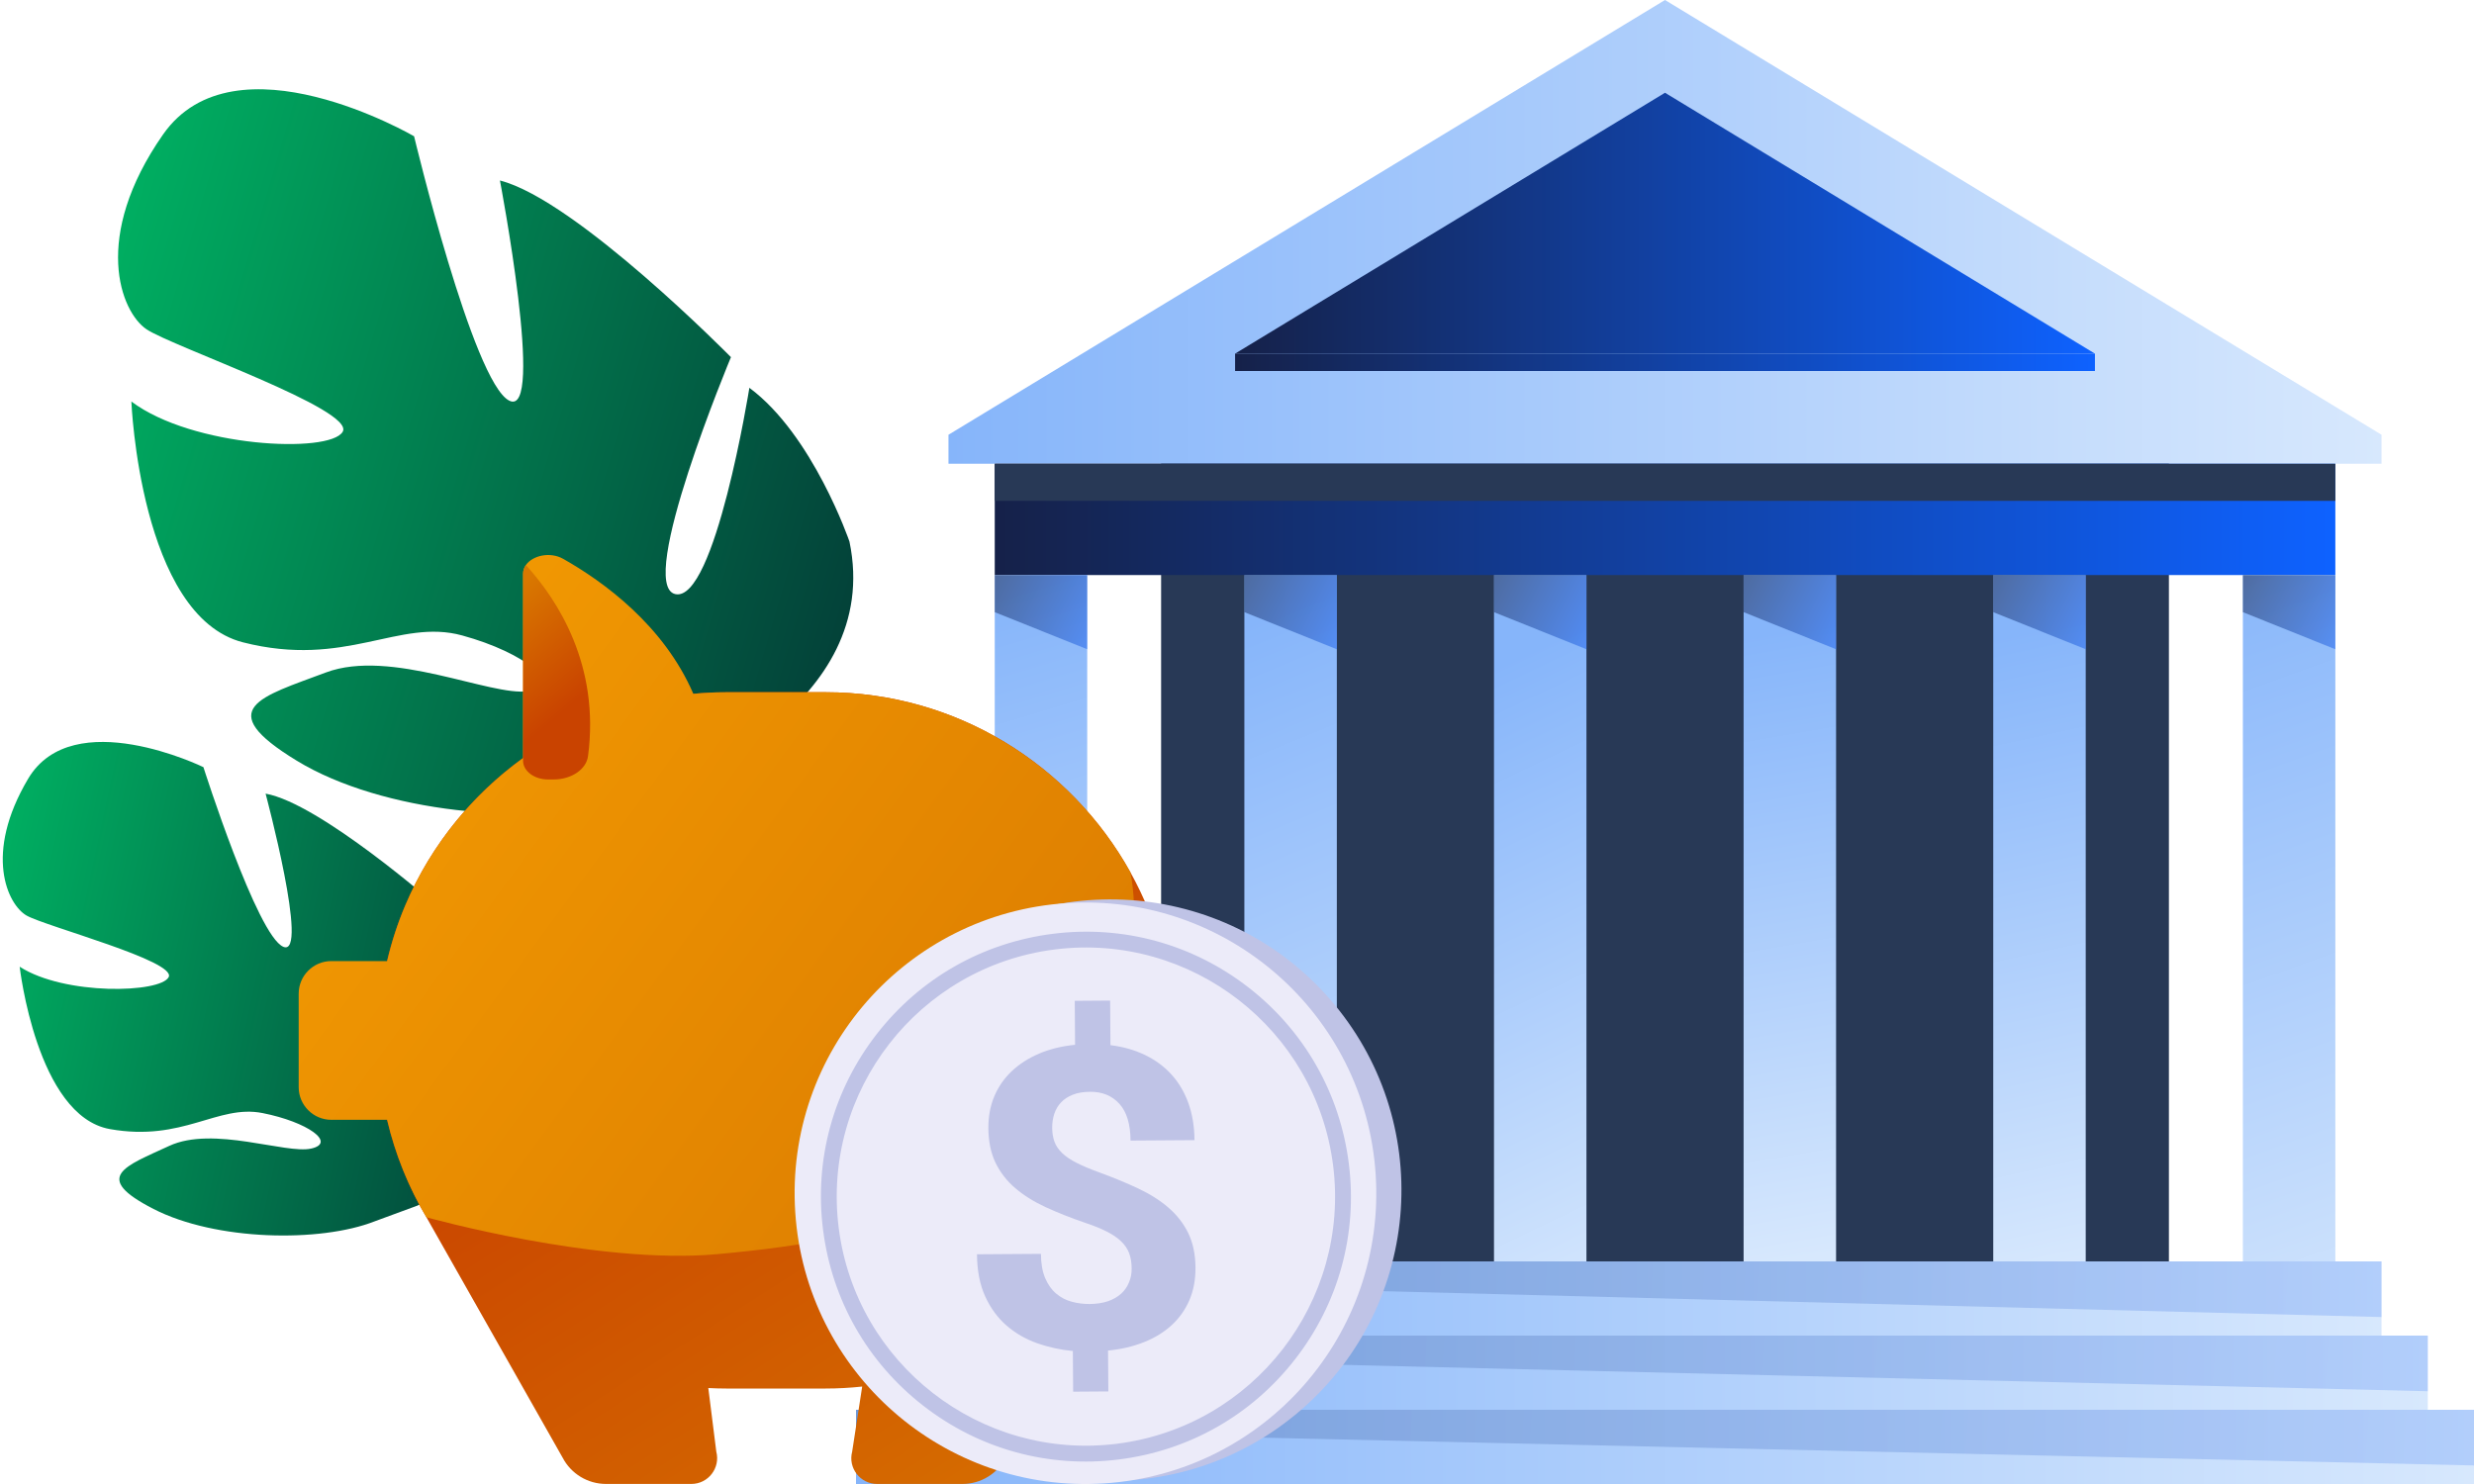
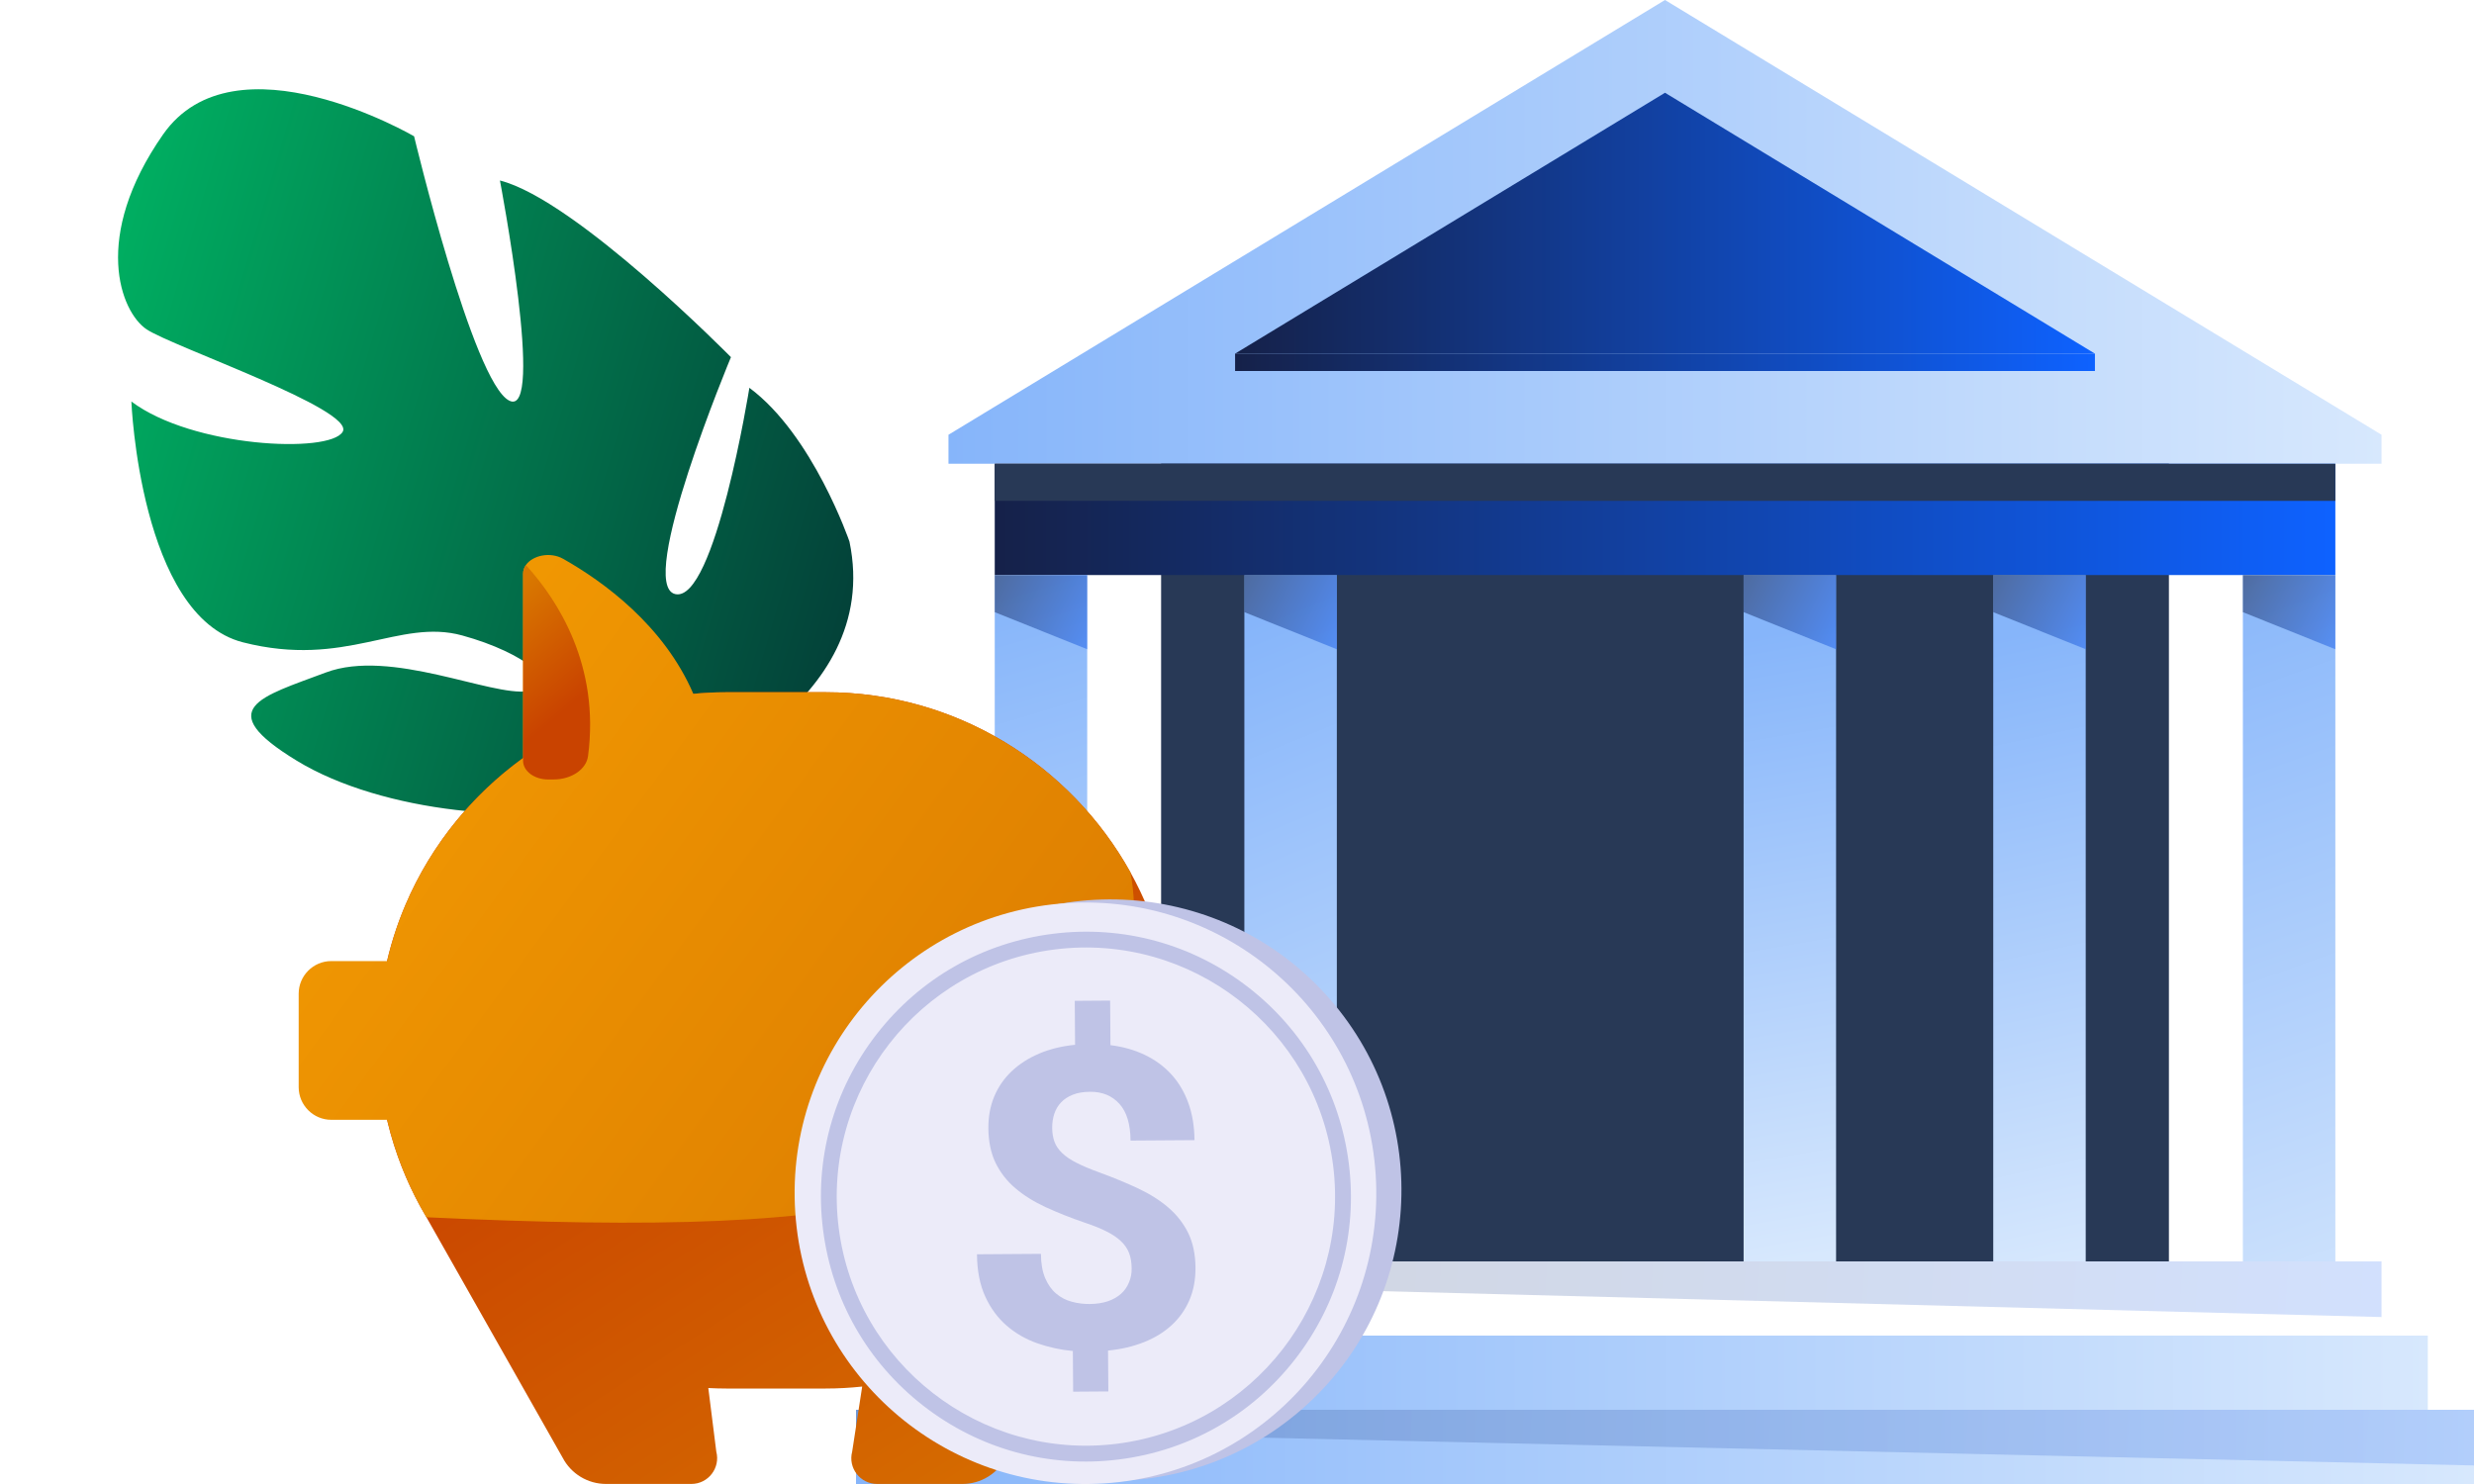
<svg xmlns="http://www.w3.org/2000/svg" width="250" height="150" viewBox="0 0 250 150" fill="none">
  <rect x="0" y="0" width="250" height="150" fill="#808080" stroke="none" />
  <g clip-path="url(#clip0)">
    <rect width="250" height="150" fill="white" />
    <path d="M250 0H0V150H250V0Z" fill="white" />
-     <path d="M53.356 103.887C53.356 103.887 50.225 96.543 45.506 93.562C45.506 93.562 44.188 108.919 41.344 108.494C38.5 108.075 44.044 91.487 44.044 91.487C44.044 91.487 32.3 81.187 26.838 80.219C26.838 80.219 31.281 96.806 28.631 95.7C25.981 94.594 20.556 77.543 20.556 77.543C20.556 77.543 7.369 71.094 2.844 78.712C-1.681 86.331 0.775 91.45 2.688 92.543C4.606 93.631 17.869 97.144 17.044 98.762C16.225 100.381 6.531 100.644 1.988 97.712C1.988 97.712 3.7 112.8 11.1 114.125C18.5 115.444 21.975 111.606 26.531 112.506C31.088 113.406 34.019 115.519 31.45 116.094C28.881 116.675 21.556 113.762 17.1 115.825C12.644 117.887 9.2 118.962 15.513 122.2C21.825 125.437 32.369 125.606 37.863 123.45C37.881 123.444 42.206 121.85 42.206 121.85C42.206 121.85 56.638 115.344 53.356 103.887Z" fill="url(#paint0_linear)" />
    <path d="M85.838 54.738C85.838 54.738 82.138 43.944 75.725 39.2C75.725 39.2 72.244 60.944 68.238 60.05C64.231 59.15 73.863 36.1 73.863 36.1C73.863 36.1 58.206 20.194 50.519 18.244C50.519 18.244 55.119 42.35 51.456 40.494C47.794 38.638 41.844 13.775 41.844 13.775C41.844 13.775 23.725 3.207 16.475 13.594C9.231 23.975 12.194 31.538 14.813 33.288C17.431 35.038 35.969 41.425 34.625 43.65C33.288 45.875 19.45 45.232 13.275 40.582C13.275 40.582 14.144 62.269 24.55 64.925C34.956 67.582 40.313 62.469 46.713 64.232C53.113 65.988 57.063 69.3 53.35 69.863C49.631 70.419 39.494 65.507 32.925 67.975C26.356 70.444 21.338 71.619 29.994 76.894C38.65 82.169 53.663 83.513 61.713 81.007C61.738 81 67.356 82.182 64.194 108.869C62.975 119.157 62.675 121.744 62.675 121.744L66.319 122.238C76.638 94.319 68.069 79.175 68.069 79.175C68.069 79.175 89.319 71.407 85.838 54.738Z" fill="url(#paint1_linear)" />
    <path d="M219.17 33.75H117.332V127.5H219.17V33.75Z" fill="#283956" />
    <path d="M168.25 0L95.844 43.944V46.875H240.656V43.944L168.25 0Z" fill="url(#paint2_linear)" />
    <path d="M168.25 9.375L211.694 35.744H124.807L168.25 9.375Z" fill="url(#paint3_linear)" />
    <path d="M211.694 35.744H124.807V37.5H211.694V35.744Z" fill="url(#paint4_linear)" />
    <path d="M235.988 46.875H100.52V58.125H235.988V46.875Z" fill="url(#paint5_linear)" />
-     <path d="M240.656 127.5H95.844V135H240.656V127.5Z" fill="url(#paint6_linear)" />
    <path d="M245.332 135H91.176V142.5H245.332V135Z" fill="url(#paint7_linear)" />
    <path d="M250 142.5H86.5V150H250V142.5Z" fill="url(#paint8_linear)" />
    <path opacity="0.2" d="M95.844 127.5H240.656V133.125L95.844 129.375V127.5Z" fill="url(#paint9_linear)" />
-     <path opacity="0.2" d="M91.176 135H245.332V140.625L91.176 136.875V135Z" fill="url(#paint10_linear)" />
    <path opacity="0.2" d="M86.5 142.5H250V148.125L86.5 144.375V142.5Z" fill="url(#paint11_linear)" />
    <path d="M109.863 58.125H100.52V127.5H109.863V58.125Z" fill="url(#paint12_linear)" />
    <path opacity="0.5" d="M100.52 58.125H109.863V65.625L100.52 61.875V58.125Z" fill="url(#paint13_linear)" />
    <path d="M135.088 58.125H125.744V127.5H135.088V58.125Z" fill="url(#paint14_linear)" />
    <path opacity="0.5" d="M125.744 58.125H135.088V65.625L125.744 61.875V58.125Z" fill="url(#paint15_linear)" />
-     <path d="M160.312 58.125H150.969V127.5H160.312V58.125Z" fill="url(#paint16_linear)" />
-     <path opacity="0.5" d="M150.969 58.125H160.312V65.625L150.969 61.875V58.125Z" fill="url(#paint17_linear)" />
    <path d="M185.537 58.125H176.193V127.5H185.537V58.125Z" fill="url(#paint18_linear)" />
    <path opacity="0.5" d="M176.193 58.125H185.537V65.625L176.193 61.875V58.125Z" fill="url(#paint19_linear)" />
    <path d="M210.764 58.125H201.42V127.5H210.764V58.125Z" fill="url(#paint20_linear)" />
    <path opacity="0.5" d="M201.42 58.125H210.764V65.625L201.42 61.875V58.125Z" fill="url(#paint21_linear)" />
    <path d="M235.988 58.125H226.645V127.5H235.988V58.125Z" fill="url(#paint22_linear)" />
    <path opacity="0.5" d="M226.645 58.125H235.988V65.625L226.645 61.875V58.125Z" fill="url(#paint23_linear)" />
    <path d="M235.988 46.875H100.52V50.625H235.988V46.875Z" fill="#283956" />
    <path d="M118.632 105.162C118.632 99.006 117.032 93.206 114.225 88.162C108.207 77.338 96.644 69.969 83.438 69.969H73.375C58.857 69.969 46.319 78.875 40.957 91.5C39.169 95.706 38.182 100.325 38.182 105.162C38.182 111.675 39.975 117.788 43.088 123.031L56.844 147.319C57.694 148.963 59.388 149.994 61.238 149.994H69.863C71.569 149.994 72.813 148.375 72.382 146.725L71.575 140.3C72.175 140.331 72.769 140.35 73.375 140.35H83.438C84.682 140.35 85.913 140.281 87.125 140.15L86.113 146.725C85.675 148.375 86.919 149.994 88.632 149.994H97.257C99.107 149.994 100.8 148.963 101.65 147.319L115.057 120.575H115.05C115.332 120 115.607 119.419 115.857 118.825C117.644 114.619 118.632 110 118.632 105.162Z" fill="url(#paint24_linear)" />
-     <path d="M114.225 88.163C108.207 77.338 96.644 69.969 83.438 69.969H73.375C72.257 69.969 71.157 70.025 70.063 70.132C67.082 63.213 60.988 58.794 56.913 56.488C55.588 55.738 53.807 56.144 53.132 57.125C52.957 57.382 52.857 57.675 52.857 57.994V76.619C47.65 80.382 43.5 85.519 40.957 91.5C40.188 93.306 39.575 95.2 39.119 97.144H33.475C31.663 97.144 30.182 98.625 30.182 100.438V105.706V109.894C30.182 111.706 31.663 113.188 33.475 113.188H39.119C39.944 116.7 41.288 120.013 43.088 123.038C43.088 123.038 60.332 127.869 72.469 126.769C89.532 125.213 106.232 121.525 113.332 101.1C114.4 98.025 115.057 92.219 114.225 88.163Z" fill="url(#paint25_linear)" />
+     <path d="M114.225 88.163C108.207 77.338 96.644 69.969 83.438 69.969H73.375C72.257 69.969 71.157 70.025 70.063 70.132C67.082 63.213 60.988 58.794 56.913 56.488C55.588 55.738 53.807 56.144 53.132 57.125C52.957 57.382 52.857 57.675 52.857 57.994V76.619C47.65 80.382 43.5 85.519 40.957 91.5C40.188 93.306 39.575 95.2 39.119 97.144H33.475C31.663 97.144 30.182 98.625 30.182 100.438V105.706V109.894C30.182 111.706 31.663 113.188 33.475 113.188H39.119C39.944 116.7 41.288 120.013 43.088 123.038C89.532 125.213 106.232 121.525 113.332 101.1C114.4 98.025 115.057 92.219 114.225 88.163Z" fill="url(#paint25_linear)" />
    <path d="M55.945 78.787H55.382C53.989 78.787 52.857 77.938 52.857 76.894V57.994C52.857 57.669 52.957 57.375 53.132 57.125C53.189 57.175 53.251 57.231 53.301 57.294C56.307 60.644 60.645 67.219 59.42 76.431C59.245 77.763 57.745 78.787 55.945 78.787Z" fill="url(#paint26_linear)" />
    <path d="M131.585 142.411C143.798 131.722 145.034 113.156 134.345 100.942C123.655 88.729 105.089 87.494 92.876 98.183C80.662 108.872 79.427 127.438 90.116 139.652C100.806 151.865 119.372 153.1 131.585 142.411Z" fill="#BFC3E6" />
    <path d="M111.599 149.938C127.795 148.882 140.069 134.895 139.012 118.699C137.955 102.503 123.969 90.23 107.773 91.287C91.577 92.343 79.304 106.329 80.36 122.525C81.417 138.722 95.403 150.995 111.599 149.938Z" fill="#ECEBF9" />
    <path d="M113.075 147.519C105.982 148.412 98.963 146.487 93.313 142.1C87.663 137.712 84.063 131.394 83.169 124.294C82.275 117.2 84.2 110.181 88.588 104.531C92.975 98.881 99.3 95.281 106.394 94.387C113.488 93.494 120.507 95.419 126.157 99.806C131.807 104.194 135.407 110.519 136.3 117.612C137.194 124.706 135.269 131.725 130.882 137.375C126.494 143.025 120.175 146.625 113.075 147.519ZM106.588 95.969C92.813 97.706 83.019 110.319 84.75 124.094C86.482 137.869 99.1 147.662 112.875 145.931C126.65 144.2 136.444 131.581 134.713 117.806C132.975 104.031 120.363 94.237 106.588 95.969Z" fill="#BFC3E6" />
    <path d="M114.356 128.206C114.35 127.625 114.268 127.112 114.1 126.668C113.931 126.225 113.662 125.825 113.287 125.468C112.912 125.112 112.431 124.781 111.837 124.481C111.243 124.181 110.525 123.887 109.675 123.606C108.212 123.106 106.881 122.575 105.681 122.025C104.487 121.475 103.456 120.831 102.606 120.106C101.75 119.381 101.087 118.525 100.606 117.543C100.131 116.562 99.887 115.393 99.875 114.037C99.868 112.862 100.068 111.787 100.475 110.812C100.887 109.843 101.475 108.993 102.243 108.268C103.012 107.543 103.937 106.95 105.012 106.493C106.087 106.037 107.3 105.737 108.637 105.606L108.606 101.162L112.181 101.137L112.212 105.643C113.493 105.8 114.662 106.131 115.706 106.637C116.75 107.143 117.643 107.8 118.381 108.612C119.118 109.425 119.687 110.387 120.087 111.5C120.487 112.612 120.693 113.862 120.706 115.243L114.243 115.287C114.231 113.625 113.856 112.387 113.112 111.568C112.368 110.75 111.381 110.343 110.143 110.356C109.475 110.362 108.893 110.456 108.412 110.65C107.931 110.837 107.531 111.1 107.225 111.425C106.912 111.75 106.687 112.137 106.537 112.581C106.393 113.025 106.318 113.506 106.325 114.018C106.331 114.531 106.406 114.993 106.556 115.406C106.706 115.818 106.968 116.2 107.337 116.556C107.706 116.906 108.193 117.237 108.8 117.543C109.406 117.85 110.156 118.168 111.056 118.493C112.506 119.025 113.825 119.568 115.012 120.125C116.2 120.687 117.225 121.331 118.075 122.068C118.931 122.806 119.593 123.662 120.075 124.637C120.55 125.618 120.793 126.781 120.806 128.118C120.812 129.337 120.612 130.431 120.193 131.406C119.775 132.381 119.181 133.218 118.412 133.931C117.643 134.643 116.712 135.218 115.618 135.656C114.525 136.093 113.312 136.381 111.968 136.512L112 140.643L108.443 140.668L108.412 136.556C107.175 136.443 105.975 136.181 104.818 135.775C103.662 135.368 102.631 134.775 101.731 134C100.831 133.225 100.106 132.243 99.562 131.056C99.018 129.868 98.737 128.443 98.725 126.781L105.187 126.737C105.193 127.718 105.337 128.537 105.618 129.193C105.9 129.85 106.268 130.375 106.737 130.762C107.2 131.156 107.731 131.425 108.318 131.581C108.906 131.737 109.506 131.812 110.118 131.806C110.818 131.8 111.431 131.706 111.962 131.525C112.487 131.343 112.931 131.087 113.287 130.768C113.643 130.45 113.906 130.068 114.081 129.631C114.275 129.187 114.362 128.712 114.356 128.206Z" fill="#BFC3E6" />
  </g>
  <defs>
    <linearGradient id="paint0_linear" x1="-1.879" y1="95.547" x2="54.013" y2="107.649" gradientUnits="userSpaceOnUse">
      <stop stop-color="#00AE61" />
      <stop offset="1" stop-color="#034239" />
    </linearGradient>
    <linearGradient id="paint1_linear" x1="3.364" y1="52.816" x2="81.752" y2="75.892" gradientUnits="userSpaceOnUse">
      <stop stop-color="#00AE61" />
      <stop offset="1" stop-color="#034239" />
    </linearGradient>
    <linearGradient id="paint2_linear" x1="95.845" y1="23.438" x2="240.657" y2="23.438" gradientUnits="userSpaceOnUse">
      <stop stop-color="#86B5FA" />
      <stop offset="1" stop-color="#D7E8FD" />
    </linearGradient>
    <linearGradient id="paint3_linear" x1="124.808" y1="22.558" x2="211.695" y2="22.558" gradientUnits="userSpaceOnUse">
      <stop stop-color="#152149" />
      <stop offset="1" stop-color="#0E62FF" />
    </linearGradient>
    <linearGradient id="paint4_linear" x1="124.808" y1="36.621" x2="211.695" y2="36.621" gradientUnits="userSpaceOnUse">
      <stop stop-color="#152149" />
      <stop offset="1" stop-color="#0E62FF" />
    </linearGradient>
    <linearGradient id="paint5_linear" x1="100.517" y1="52.5" x2="235.986" y2="52.5" gradientUnits="userSpaceOnUse">
      <stop stop-color="#152149" />
      <stop offset="1" stop-color="#0E62FF" />
    </linearGradient>
    <linearGradient id="paint6_linear" x1="95.845" y1="131.251" x2="240.657" y2="131.251" gradientUnits="userSpaceOnUse">
      <stop stop-color="#86B5FA" />
      <stop offset="1" stop-color="#D7E8FD" />
    </linearGradient>
    <linearGradient id="paint7_linear" x1="91.174" y1="138.75" x2="245.329" y2="138.75" gradientUnits="userSpaceOnUse">
      <stop stop-color="#86B5FA" />
      <stop offset="1" stop-color="#D7E8FD" />
    </linearGradient>
    <linearGradient id="paint8_linear" x1="86.502" y1="146.25" x2="250" y2="146.25" gradientUnits="userSpaceOnUse">
      <stop stop-color="#86B5FA" />
      <stop offset="1" stop-color="#D7E8FD" />
    </linearGradient>
    <linearGradient id="paint9_linear" x1="95.601" y1="123.635" x2="240.527" y2="133.217" gradientUnits="userSpaceOnUse">
      <stop stop-color="#162246" />
      <stop offset="1" stop-color="#1E66F5" />
    </linearGradient>
    <linearGradient id="paint10_linear" x1="90.959" y1="130.498" x2="245.146" y2="141.35" gradientUnits="userSpaceOnUse">
      <stop stop-color="#162246" />
      <stop offset="1" stop-color="#1E66F5" />
    </linearGradient>
    <linearGradient id="paint11_linear" x1="86.325" y1="137.321" x2="249.756" y2="149.522" gradientUnits="userSpaceOnUse">
      <stop stop-color="#162246" />
      <stop offset="1" stop-color="#1E66F5" />
    </linearGradient>
    <linearGradient id="paint12_linear" x1="95.793" y1="61.621" x2="117.557" y2="133.875" gradientUnits="userSpaceOnUse">
      <stop stop-color="#86B5FA" />
      <stop offset="1" stop-color="#D7E8FD" />
    </linearGradient>
    <linearGradient id="paint13_linear" x1="100.702" y1="57.757" x2="111.612" y2="63.212" gradientUnits="userSpaceOnUse">
      <stop stop-color="#162246" />
      <stop offset="1" stop-color="#1E66F5" />
    </linearGradient>
    <linearGradient id="paint14_linear" x1="119.318" y1="65.844" x2="148.367" y2="136.453" gradientUnits="userSpaceOnUse">
      <stop stop-color="#86B5FA" />
      <stop offset="1" stop-color="#D7E8FD" />
    </linearGradient>
    <linearGradient id="paint15_linear" x1="125.926" y1="57.757" x2="136.837" y2="63.212" gradientUnits="userSpaceOnUse">
      <stop stop-color="#162246" />
      <stop offset="1" stop-color="#1E66F5" />
    </linearGradient>
    <linearGradient id="paint16_linear" x1="144.933" y1="70.402" x2="172.342" y2="127.777" gradientUnits="userSpaceOnUse">
      <stop stop-color="#86B5FA" />
      <stop offset="1" stop-color="#D7E8FD" />
    </linearGradient>
    <linearGradient id="paint17_linear" x1="151.152" y1="57.757" x2="162.062" y2="63.212" gradientUnits="userSpaceOnUse">
      <stop stop-color="#162246" />
      <stop offset="1" stop-color="#1E66F5" />
    </linearGradient>
    <linearGradient id="paint18_linear" x1="175.928" y1="64.443" x2="186.717" y2="126.461" gradientUnits="userSpaceOnUse">
      <stop stop-color="#86B5FA" />
      <stop offset="1" stop-color="#D7E8FD" />
    </linearGradient>
    <linearGradient id="paint19_linear" x1="176.376" y1="57.757" x2="187.287" y2="63.212" gradientUnits="userSpaceOnUse">
      <stop stop-color="#162246" />
      <stop offset="1" stop-color="#1E66F5" />
    </linearGradient>
    <linearGradient id="paint20_linear" x1="199.98" y1="64.838" x2="213.641" y2="127.386" gradientUnits="userSpaceOnUse">
      <stop stop-color="#86B5FA" />
      <stop offset="1" stop-color="#D7E8FD" />
    </linearGradient>
    <linearGradient id="paint21_linear" x1="201.603" y1="57.757" x2="212.514" y2="63.212" gradientUnits="userSpaceOnUse">
      <stop stop-color="#162246" />
      <stop offset="1" stop-color="#1E66F5" />
    </linearGradient>
    <linearGradient id="paint22_linear" x1="218.725" y1="57.953" x2="247.198" y2="136.79" gradientUnits="userSpaceOnUse">
      <stop stop-color="#86B5FA" />
      <stop offset="1" stop-color="#D7E8FD" />
    </linearGradient>
    <linearGradient id="paint23_linear" x1="226.828" y1="57.757" x2="237.739" y2="63.212" gradientUnits="userSpaceOnUse">
      <stop stop-color="#162246" />
      <stop offset="1" stop-color="#1E66F5" />
    </linearGradient>
    <linearGradient id="paint24_linear" x1="114.808" y1="163.346" x2="71.38" y2="95.624" gradientUnits="userSpaceOnUse">
      <stop stop-color="#D97800" />
      <stop offset="1" stop-color="#C94300" />
    </linearGradient>
    <linearGradient id="paint25_linear" x1="-7.593" y1="40.48" x2="115.432" y2="130.484" gradientUnits="userSpaceOnUse">
      <stop stop-color="#FFAB03" />
      <stop offset="1" stop-color="#D97800" />
    </linearGradient>
    <linearGradient id="paint26_linear" x1="59.563" y1="75.03" x2="48.781" y2="62.264" gradientUnits="userSpaceOnUse">
      <stop offset="0.244" stop-color="#C94300" />
      <stop offset="1" stop-color="#D97800" />
    </linearGradient>
    <clipPath id="clip0">
      <rect width="250" height="150" fill="white" />
    </clipPath>
  </defs>
</svg>